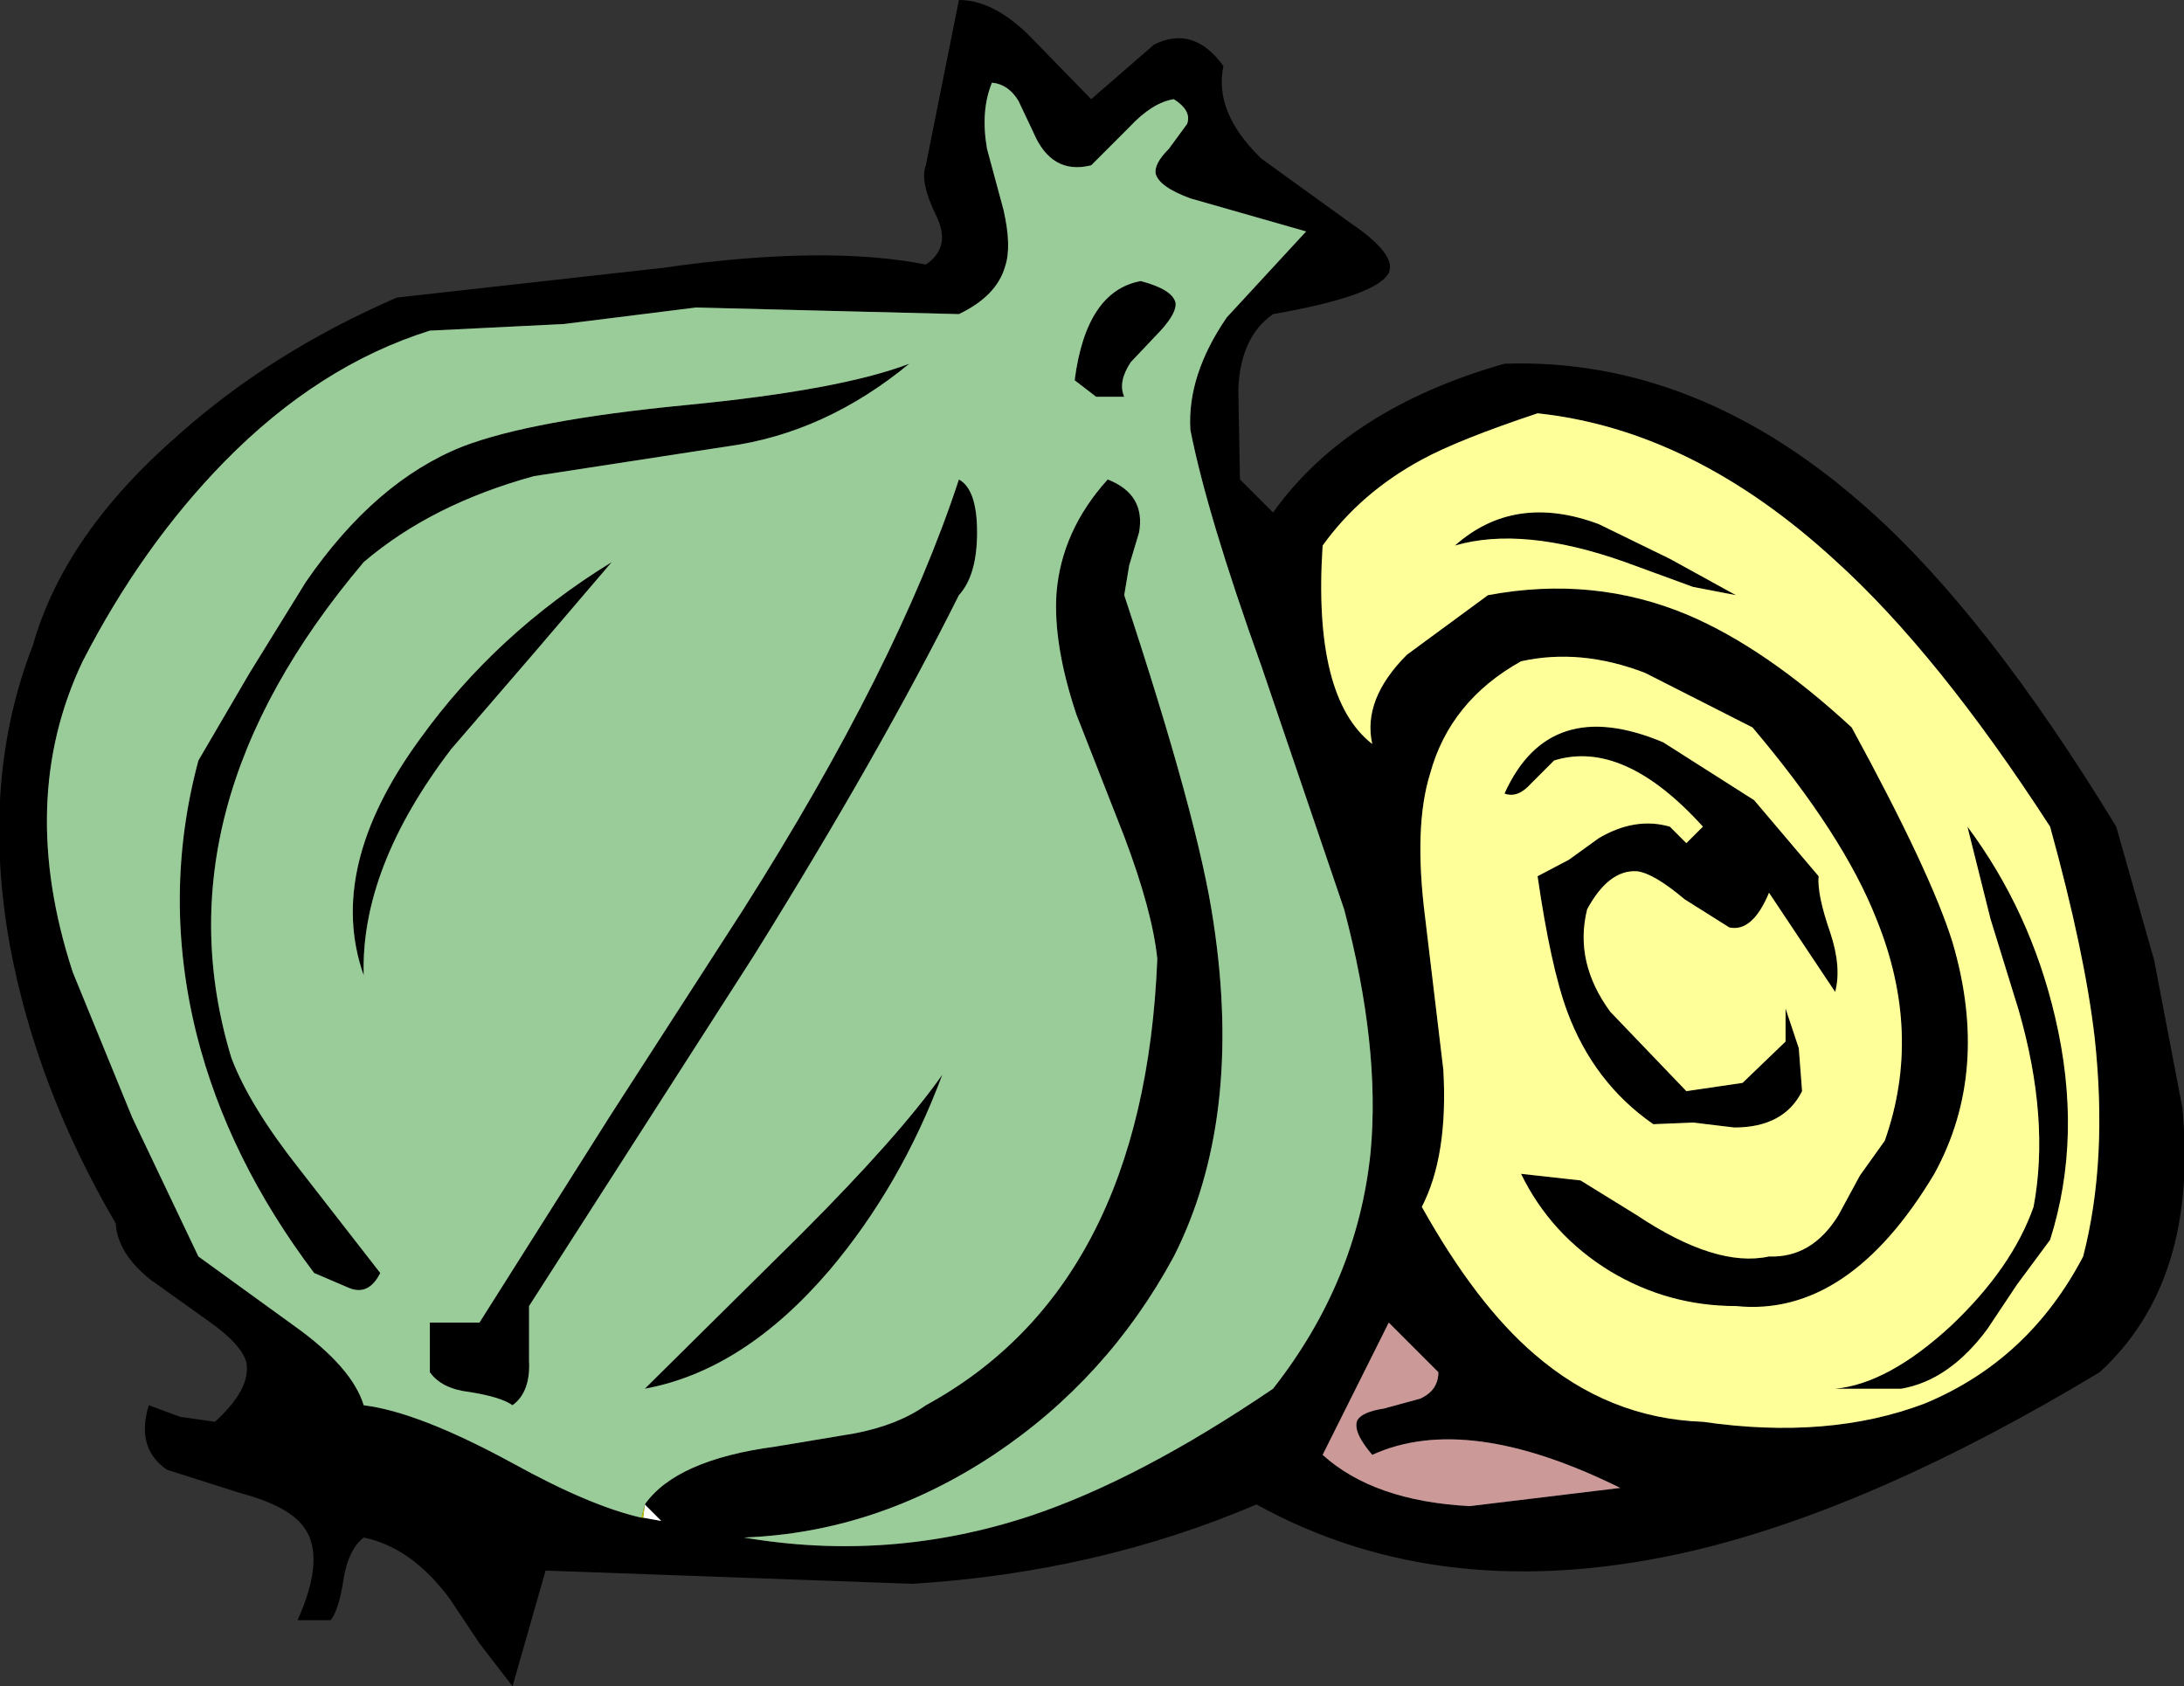
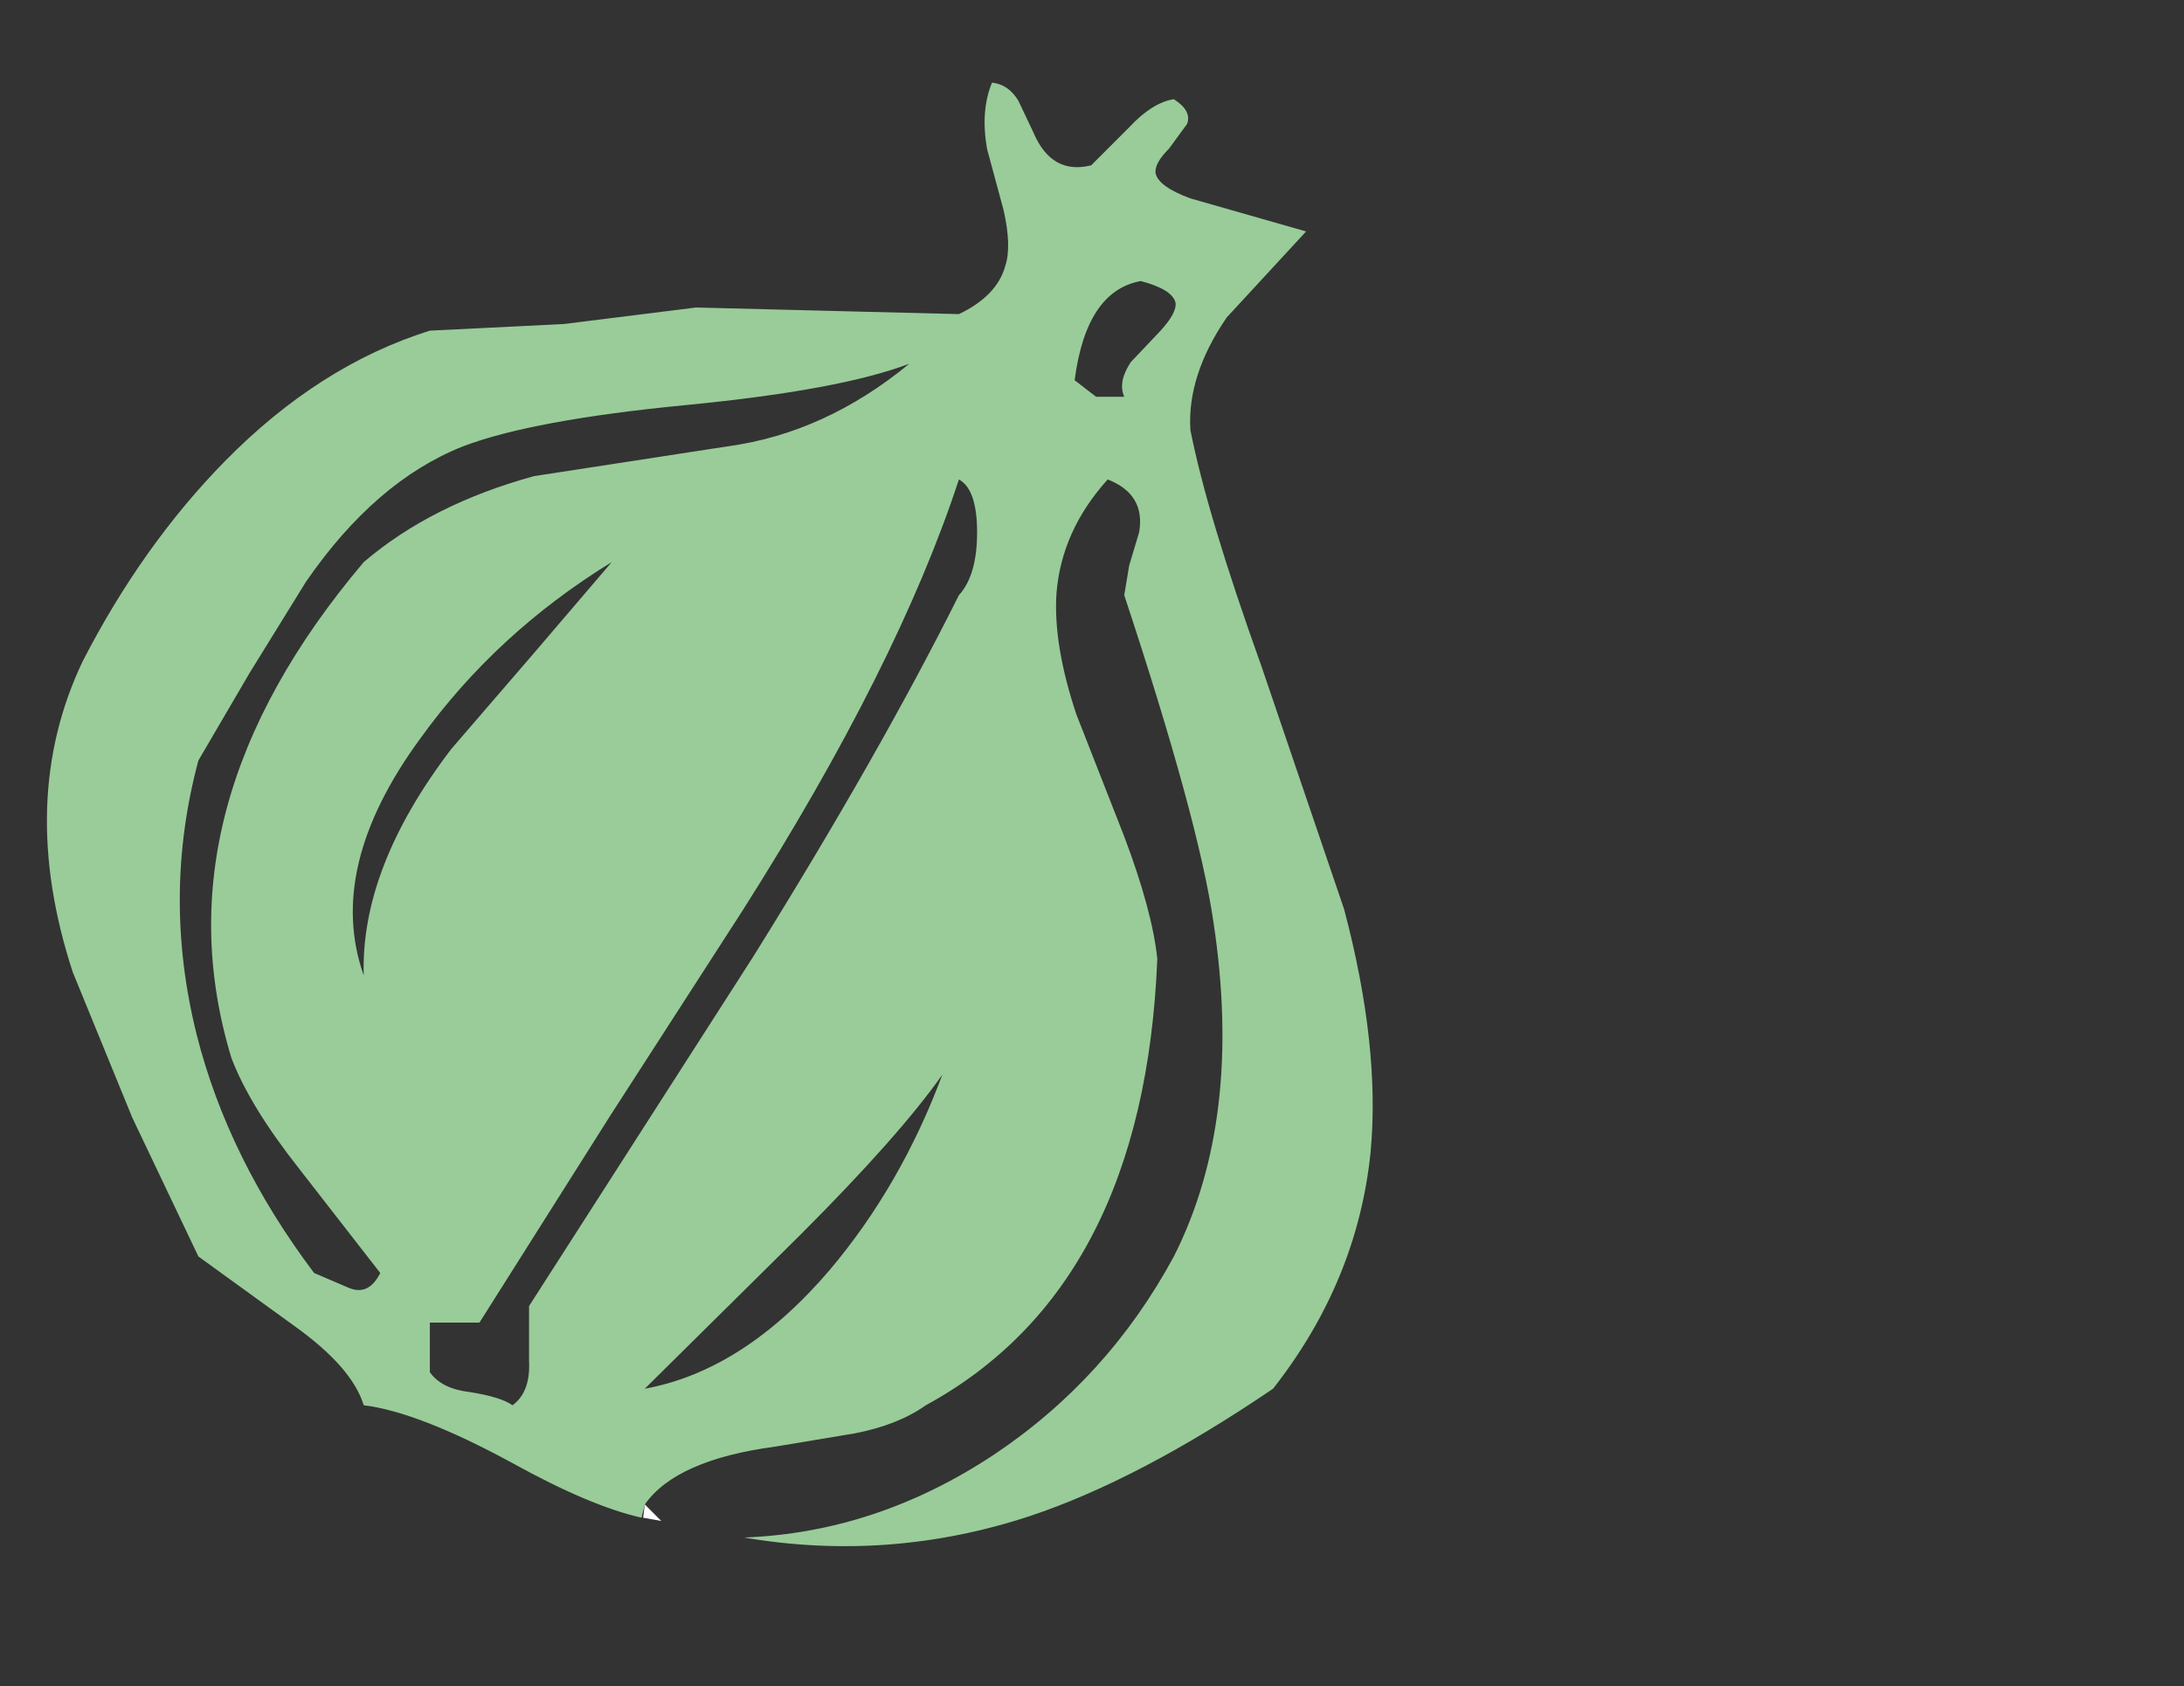
<svg xmlns="http://www.w3.org/2000/svg" height="51.0px" width="66.05px">
  <rect width="100%" height="100%" fill="#333333" stroke="none" />
  <g transform="matrix(1.0, 0.0, 0.0, 1.0, 33.0, 25.5)">
-     <path d="M7.85 -18.75 Q9.25 -17.8 9.0 -17.25 8.65 -16.55 5.5 -16.0 4.5 -15.3 4.45 -13.7 L4.5 -11.0 5.5 -10.0 Q7.75 -13.15 12.5 -14.5 18.35 -14.7 23.5 -10.1 27.1 -6.9 31.0 -0.5 L32.15 3.55 33.0 8.0 Q33.5 13.25 30.5 16.0 23.7 20.1 18.2 21.4 10.7 23.15 5.0 20.0 0.2 22.05 -5.4 22.4 L-16.5 22.0 -17.5 25.5 -18.5 24.2 -19.4 22.85 Q-20.55 21.3 -22.0 21.0 -22.45 21.35 -22.6 22.2 -22.75 23.2 -23.0 23.5 L-24.0 23.5 Q-23.15 21.6 -23.8 20.7 -24.25 20.05 -25.75 19.65 L-27.95 18.95 Q-28.9 18.3 -28.5 17.0 L-27.55 17.35 -26.5 17.5 Q-25.4 16.5 -25.55 15.7 -25.7 15.15 -26.7 14.45 L-28.45 13.2 Q-29.45 12.4 -29.5 11.5 -31.9 7.4 -32.7 3.1 -33.6 -1.9 -32.0 -6.0 -31.05 -9.35 -27.6 -12.35 -24.8 -14.85 -21.0 -16.5 L-12.95 -17.4 Q-8.05 -18.1 -5.0 -17.5 -4.25 -18.0 -4.65 -18.9 -5.2 -20.0 -5.0 -20.5 L-4.0 -25.5 Q-2.95 -25.5 -1.85 -24.4 L0.0 -22.5 1.9 -24.15 Q3.1 -24.75 4.0 -23.5 3.7 -22.1 5.15 -20.7 L7.85 -18.75 M-13.5 20.0 Q-12.55 18.65 -9.55 18.25 L-7.15 17.85 Q-5.85 17.6 -5.0 17.0 1.6 13.4 2.0 3.5 1.85 2.05 1.0 -0.2 L-0.45 -3.9 Q-1.15 -6.0 -1.05 -7.55 -0.9 -9.45 0.5 -11.0 1.65 -10.55 1.45 -9.4 L1.15 -8.4 1.0 -7.5 Q3.25 -0.7 3.7 2.4 4.6 8.35 2.5 12.5 0.5 16.2 -2.95 18.5 -6.5 20.85 -10.5 21.0 -6.1 21.75 -1.85 20.35 1.45 19.25 5.5 16.5 8.05 13.25 8.45 9.35 8.75 6.15 7.65 2.0 L5.15 -5.35 Q3.5 -9.95 3.0 -12.5 2.9 -14.15 4.1 -15.9 L6.5 -18.5 3.0 -19.5 Q2.05 -19.85 1.95 -20.25 1.9 -20.55 2.35 -21.0 L2.9 -21.75 Q3.05 -22.15 2.5 -22.5 1.85 -22.4 1.15 -21.65 L0.0 -20.5 Q-1.2 -20.2 -1.75 -21.5 L-2.2 -22.45 Q-2.5 -22.95 -3.0 -23.0 -3.35 -22.15 -3.15 -21.0 L-2.65 -19.15 Q-2.4 -18.05 -2.6 -17.45 -2.85 -16.55 -4.0 -16.0 L-11.95 -16.2 -15.95 -15.7 -20.0 -15.5 Q-23.35 -14.45 -26.2 -11.55 -28.7 -9.0 -30.5 -5.5 -32.5 -1.3 -30.8 3.9 L-29.0 8.3 -27.0 12.5 -24.1 14.6 Q-22.35 15.85 -22.0 17.0 -20.35 17.2 -17.5 18.75 -15.15 20.05 -13.6 20.4 L-13.55 20.4 -13.0 20.5 -13.5 20.0 M0.15 -13.5 L-0.5 -14.0 Q-0.15 -16.7 1.5 -17.0 2.45 -16.75 2.55 -16.35 2.6 -16.05 2.1 -15.5 L1.2 -14.55 Q0.8 -13.95 1.0 -13.5 L0.15 -13.5 M10.0 -11.6 Q8.15 -10.6 7.0 -9.0 6.7 -4.4 8.5 -3.0 8.2 -4.35 9.55 -5.7 L12.0 -7.5 Q15.2 -8.1 18.05 -6.9 20.4 -5.9 23.0 -3.5 25.4 0.9 26.05 3.0 27.2 6.9 25.5 10.0 22.9 14.35 19.5 14.0 17.45 14.0 15.7 12.95 13.9 11.85 13.0 10.0 L14.8 10.2 16.5 11.25 Q18.9 12.85 20.5 12.5 21.8 12.55 22.6 11.25 L23.25 10.05 24.0 9.0 Q25.15 5.75 23.75 2.3 22.75 -0.25 20.0 -3.5 L16.75 -5.15 Q14.8 -5.9 13.0 -5.5 10.85 -4.3 10.25 -2.1 9.75 -0.5 10.1 2.25 L10.65 6.85 Q10.8 9.45 10.0 11.0 11.65 13.95 13.4 15.45 15.65 17.4 18.5 17.5 22.3 18.05 25.2 16.95 28.35 15.65 30.0 12.5 30.75 9.6 30.35 5.9 30.05 3.3 29.0 -0.5 25.6 -5.75 22.5 -8.55 18.2 -12.5 13.5 -13.0 11.1 -12.2 10.0 -11.6 M18.2 -7.75 L16.15 -8.5 Q13.05 -9.6 11.0 -9.0 12.8 -10.6 15.35 -9.65 L17.5 -8.6 19.5 -7.5 18.2 -7.75 M13.3 -1.8 Q12.9 -1.35 12.5 -1.5 13.85 -4.5 17.3 -3.05 L20.05 -1.3 22.0 1.0 Q21.95 1.55 22.35 2.7 22.7 3.75 22.5 4.5 L20.5 1.5 Q20.0 2.7 19.3 2.55 L17.95 1.7 Q17.0 0.9 16.5 0.85 15.65 0.8 15.0 2.0 14.6 3.6 15.7 5.1 L18.0 7.5 19.7 7.25 21.0 6.0 21.0 5.0 21.4 6.2 21.5 7.5 Q20.95 8.6 19.45 8.6 L18.2 8.45 17.0 8.5 Q15.2 7.25 14.4 5.1 13.9 3.75 13.5 1.0 L14.45 0.5 15.35 -0.15 Q16.45 -0.8 17.5 -0.5 L18.0 0.0 18.5 -0.5 Q16.1 -3.15 14.0 -2.5 L13.3 -1.8 M27.2 2.3 L26.5 -0.5 Q28.4 2.05 29.15 5.25 30.0 8.85 29.0 12.0 L28.0 13.35 27.1 14.7 Q25.95 16.25 24.5 16.5 L22.5 16.5 Q24.1 16.35 26.0 14.6 27.85 12.85 28.5 11.0 29.0 8.35 28.05 5.05 L27.2 2.3 M9.0 14.5 L7.0 18.5 Q8.55 19.9 11.45 20.05 L16.0 19.5 Q11.35 17.2 8.5 18.5 7.9 17.8 8.05 17.45 8.2 17.2 8.85 17.1 L9.95 16.8 Q10.5 16.55 10.5 16.0 L9.0 14.5 M-25.45 -5.15 L-23.75 -7.9 Q-21.65 -10.95 -19.0 -12.0 -16.9 -12.8 -12.25 -13.25 -7.6 -13.7 -5.5 -14.5 -8.05 -12.4 -11.0 -12.0 L-16.85 -11.1 Q-19.95 -10.25 -22.0 -8.5 -28.3 -1.05 -26.0 6.5 -25.45 7.95 -23.95 9.85 L-21.5 13.0 Q-21.85 13.7 -22.45 13.45 L-23.5 13.0 Q-26.1 9.55 -27.05 5.8 -28.1 1.6 -27.0 -2.5 L-25.45 -5.15 M-19.35 -2.85 Q-22.1 0.75 -22.0 4.0 -23.15 0.75 -20.3 -3.15 -18.0 -6.35 -14.5 -8.5 L-16.85 -5.75 -19.35 -2.85 M-4.0 -7.5 Q-6.4 -2.7 -10.2 3.4 L-17.0 14.0 -17.0 15.65 Q-16.95 16.6 -17.5 17.0 -17.85 16.75 -18.8 16.6 -19.65 16.5 -20.0 16.0 L-20.0 14.5 -18.5 14.5 -14.55 8.25 -10.55 2.05 Q-5.85 -5.35 -4.0 -11.0 -3.45 -10.7 -3.45 -9.4 -3.45 -8.1 -4.0 -7.5 M-4.5 7.0 Q-5.75 10.35 -7.9 12.9 -10.5 15.95 -13.5 16.5 L-8.8 11.85 Q-5.8 8.85 -4.5 7.0" fill="#000000" fill-rule="evenodd" stroke="none" />
    <path d="M-13.6 20.4 Q-15.15 20.05 -17.5 18.75 -20.35 17.2 -22.0 17.0 -22.35 15.85 -24.1 14.6 L-27.0 12.5 -29.0 8.3 -30.8 3.9 Q-32.5 -1.3 -30.5 -5.5 -28.7 -9.0 -26.2 -11.55 -23.35 -14.45 -20.0 -15.5 L-15.95 -15.7 -11.95 -16.2 -4.0 -16.0 Q-2.85 -16.55 -2.6 -17.45 -2.4 -18.05 -2.65 -19.15 L-3.15 -21.0 Q-3.35 -22.15 -3.0 -23.0 -2.5 -22.95 -2.2 -22.45 L-1.75 -21.5 Q-1.2 -20.2 0.0 -20.5 L1.15 -21.65 Q1.85 -22.4 2.5 -22.5 3.05 -22.15 2.9 -21.75 L2.35 -21.0 Q1.9 -20.55 1.95 -20.25 2.05 -19.85 3.0 -19.5 L6.5 -18.5 4.1 -15.9 Q2.9 -14.15 3.0 -12.5 3.5 -9.95 5.15 -5.35 L7.65 2.0 Q8.75 6.15 8.45 9.35 8.05 13.25 5.5 16.5 1.45 19.25 -1.85 20.35 -6.1 21.75 -10.5 21.0 -6.5 20.85 -2.95 18.5 0.5 16.2 2.5 12.5 4.6 8.35 3.7 2.4 3.25 -0.7 1.0 -7.5 L1.15 -8.4 1.45 -9.4 Q1.65 -10.55 0.5 -11.0 -0.9 -9.45 -1.05 -7.55 -1.15 -6.0 -0.45 -3.9 L1.0 -0.2 Q1.85 2.05 2.0 3.5 1.6 13.4 -5.0 17.0 -5.85 17.6 -7.15 17.85 L-9.55 18.25 Q-12.55 18.65 -13.5 20.0 L-13.6 20.4 M0.15 -13.5 L1.0 -13.5 Q0.8 -13.95 1.2 -14.55 L2.1 -15.5 Q2.6 -16.05 2.55 -16.35 2.45 -16.75 1.5 -17.0 -0.15 -16.7 -0.5 -14.0 L0.15 -13.5 M-4.5 7.0 Q-5.8 8.85 -8.8 11.85 L-13.5 16.5 Q-10.5 15.95 -7.9 12.9 -5.75 10.35 -4.5 7.0 M-4.0 -7.5 Q-3.45 -8.1 -3.45 -9.4 -3.45 -10.7 -4.0 -11.0 -5.85 -5.35 -10.55 2.05 L-14.55 8.25 -18.5 14.5 -20.0 14.5 -20.0 16.0 Q-19.65 16.5 -18.8 16.6 -17.85 16.75 -17.5 17.0 -16.95 16.6 -17.0 15.65 L-17.0 14.0 -10.2 3.4 Q-6.4 -2.7 -4.0 -7.5 M-19.35 -2.85 L-16.85 -5.75 -14.5 -8.5 Q-18.0 -6.35 -20.3 -3.15 -23.15 0.75 -22.0 4.0 -22.1 0.75 -19.35 -2.85 M-25.45 -5.15 L-27.0 -2.5 Q-28.1 1.6 -27.05 5.8 -26.1 9.55 -23.5 13.0 L-22.45 13.45 Q-21.85 13.7 -21.5 13.0 L-23.95 9.85 Q-25.45 7.95 -26.0 6.5 -28.3 -1.05 -22.0 -8.5 -19.95 -10.25 -16.85 -11.1 L-11.0 -12.0 Q-8.05 -12.4 -5.5 -14.5 -7.6 -13.7 -12.25 -13.25 -16.9 -12.8 -19.0 -12.0 -21.65 -10.95 -23.75 -7.9 L-25.45 -5.15" fill="#99cc99" fill-rule="evenodd" stroke="none" />
-     <path d="M10.0 -11.6 Q11.1 -12.2 13.5 -13.0 18.2 -12.5 22.5 -8.55 25.6 -5.75 29.0 -0.5 30.05 3.3 30.35 5.9 30.75 9.6 30.0 12.5 28.35 15.65 25.2 16.95 22.3 18.05 18.5 17.5 15.65 17.4 13.4 15.45 11.65 13.95 10.0 11.0 10.8 9.45 10.65 6.85 L10.1 2.25 Q9.75 -0.5 10.25 -2.1 10.85 -4.3 13.0 -5.5 14.8 -5.9 16.75 -5.15 L20.0 -3.5 Q22.75 -0.25 23.75 2.3 25.15 5.75 24.0 9.0 L23.25 10.05 22.6 11.25 Q21.8 12.55 20.5 12.5 18.9 12.85 16.5 11.25 L14.8 10.2 13.0 10.0 Q13.9 11.85 15.7 12.95 17.45 14.0 19.5 14.0 22.9 14.35 25.5 10.0 27.2 6.9 26.05 3.0 25.4 0.9 23.0 -3.5 20.4 -5.9 18.05 -6.9 15.2 -8.1 12.0 -7.5 L9.55 -5.7 Q8.2 -4.35 8.5 -3.0 6.7 -4.4 7.0 -9.0 8.15 -10.6 10.0 -11.6 M27.2 2.3 L28.05 5.05 Q29.0 8.35 28.5 11.0 27.85 12.85 26.0 14.6 24.1 16.35 22.5 16.5 L24.5 16.5 Q25.95 16.25 27.1 14.7 L28.0 13.35 29.0 12.0 Q30.0 8.85 29.15 5.25 28.4 2.05 26.5 -0.5 L27.2 2.3 M13.3 -1.8 L14.0 -2.5 Q16.1 -3.15 18.5 -0.5 L18.0 0.0 17.5 -0.5 Q16.45 -0.8 15.35 -0.15 L14.45 0.5 13.5 1.0 Q13.9 3.75 14.4 5.1 15.2 7.25 17.0 8.5 L18.2 8.45 19.45 8.6 Q20.95 8.6 21.5 7.5 L21.4 6.2 21.0 5.0 21.0 6.0 19.7 7.25 18.0 7.5 15.7 5.1 Q14.6 3.6 15.0 2.0 15.65 0.8 16.5 0.85 17.0 0.9 17.95 1.7 L19.3 2.55 Q20.0 2.7 20.5 1.5 L22.5 4.5 Q22.7 3.75 22.35 2.7 21.95 1.55 22.0 1.0 L20.05 -1.3 17.3 -3.05 Q13.85 -4.5 12.5 -1.5 12.9 -1.35 13.3 -1.8 M18.2 -7.75 L19.5 -7.5 17.5 -8.6 15.35 -9.65 Q12.8 -10.6 11.0 -9.0 13.05 -9.6 16.15 -8.5 L18.2 -7.75" fill="#ffff99" fill-rule="evenodd" stroke="none" />
-     <path d="M9.0 14.5 L10.5 16.0 Q10.5 16.55 9.95 16.8 L8.85 17.1 Q8.2 17.2 8.05 17.45 7.9 17.8 8.5 18.5 11.35 17.2 16.0 19.5 L11.45 20.05 Q8.55 19.9 7.0 18.5 L9.0 14.5" fill="#cc9999" fill-rule="evenodd" stroke="none" />
    <path d="M-13.5 20.0 L-13.0 20.5 -13.55 20.4 -13.5 20.0" fill="#ffffff" fill-rule="evenodd" stroke="none" />
-     <path d="M-13.55 20.4 L-13.6 20.4 -13.5 20.0 -13.55 20.4" fill="#cccc00" fill-rule="evenodd" stroke="none" />
  </g>
</svg>